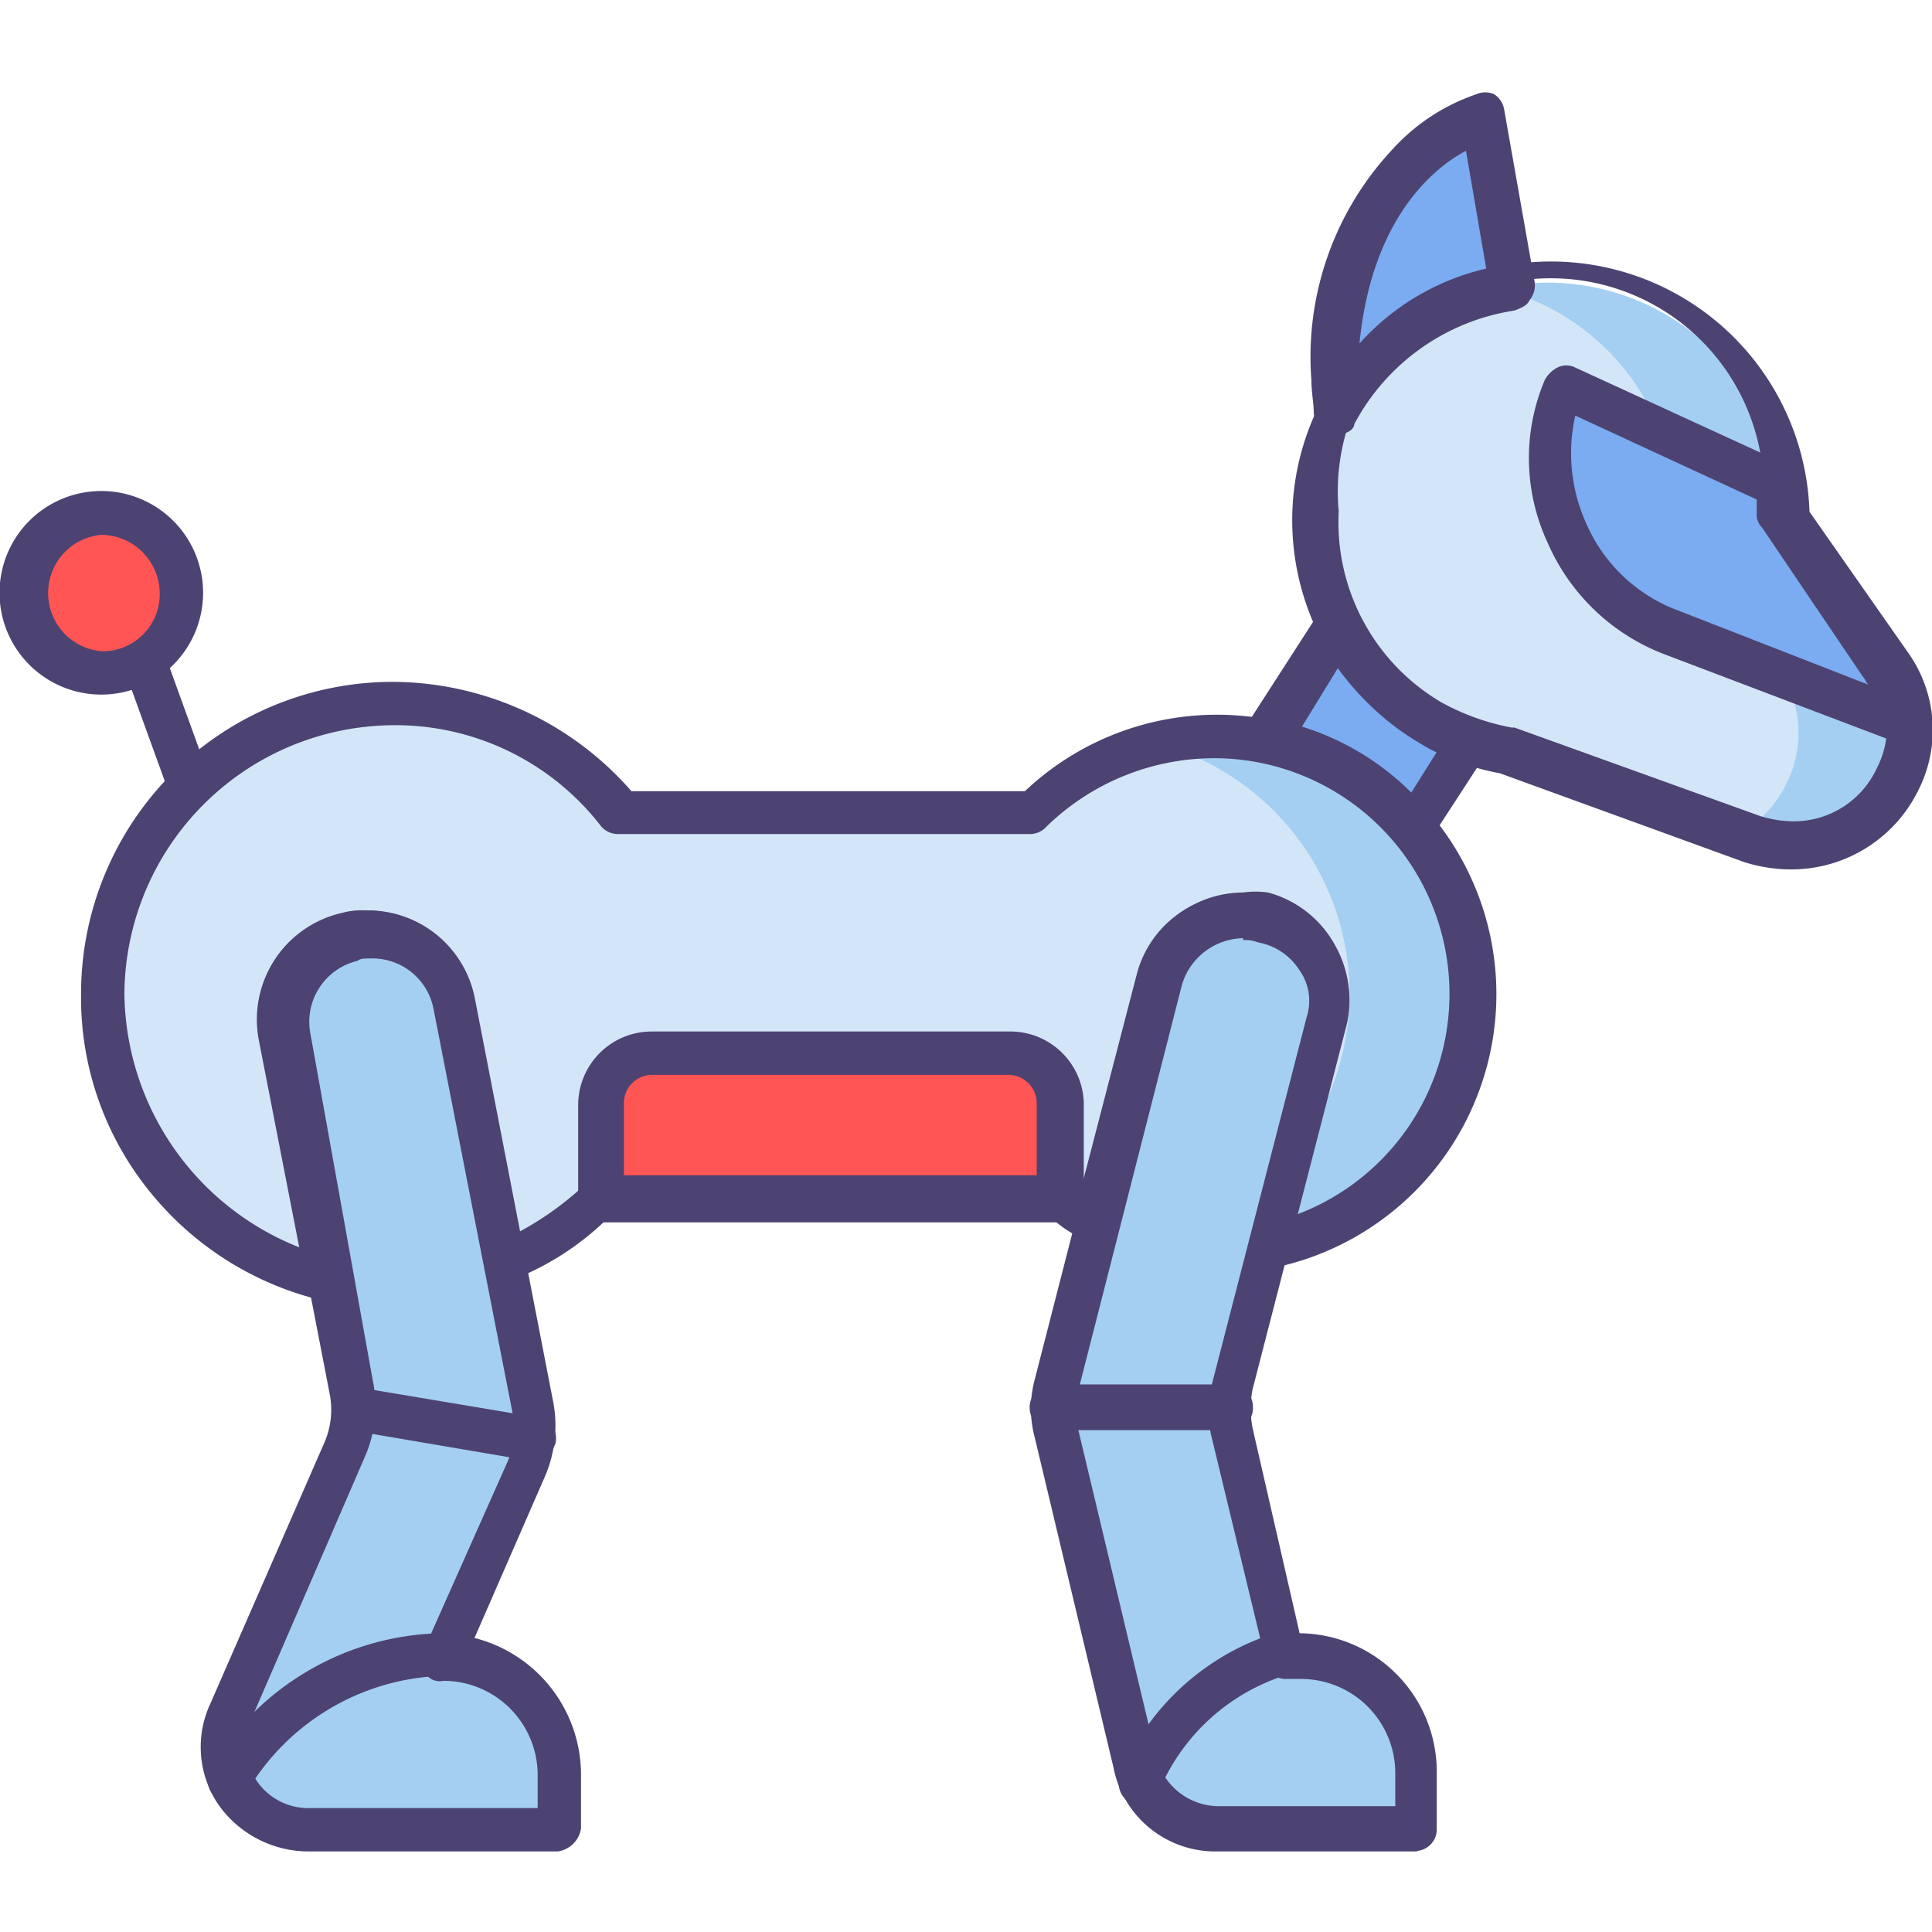
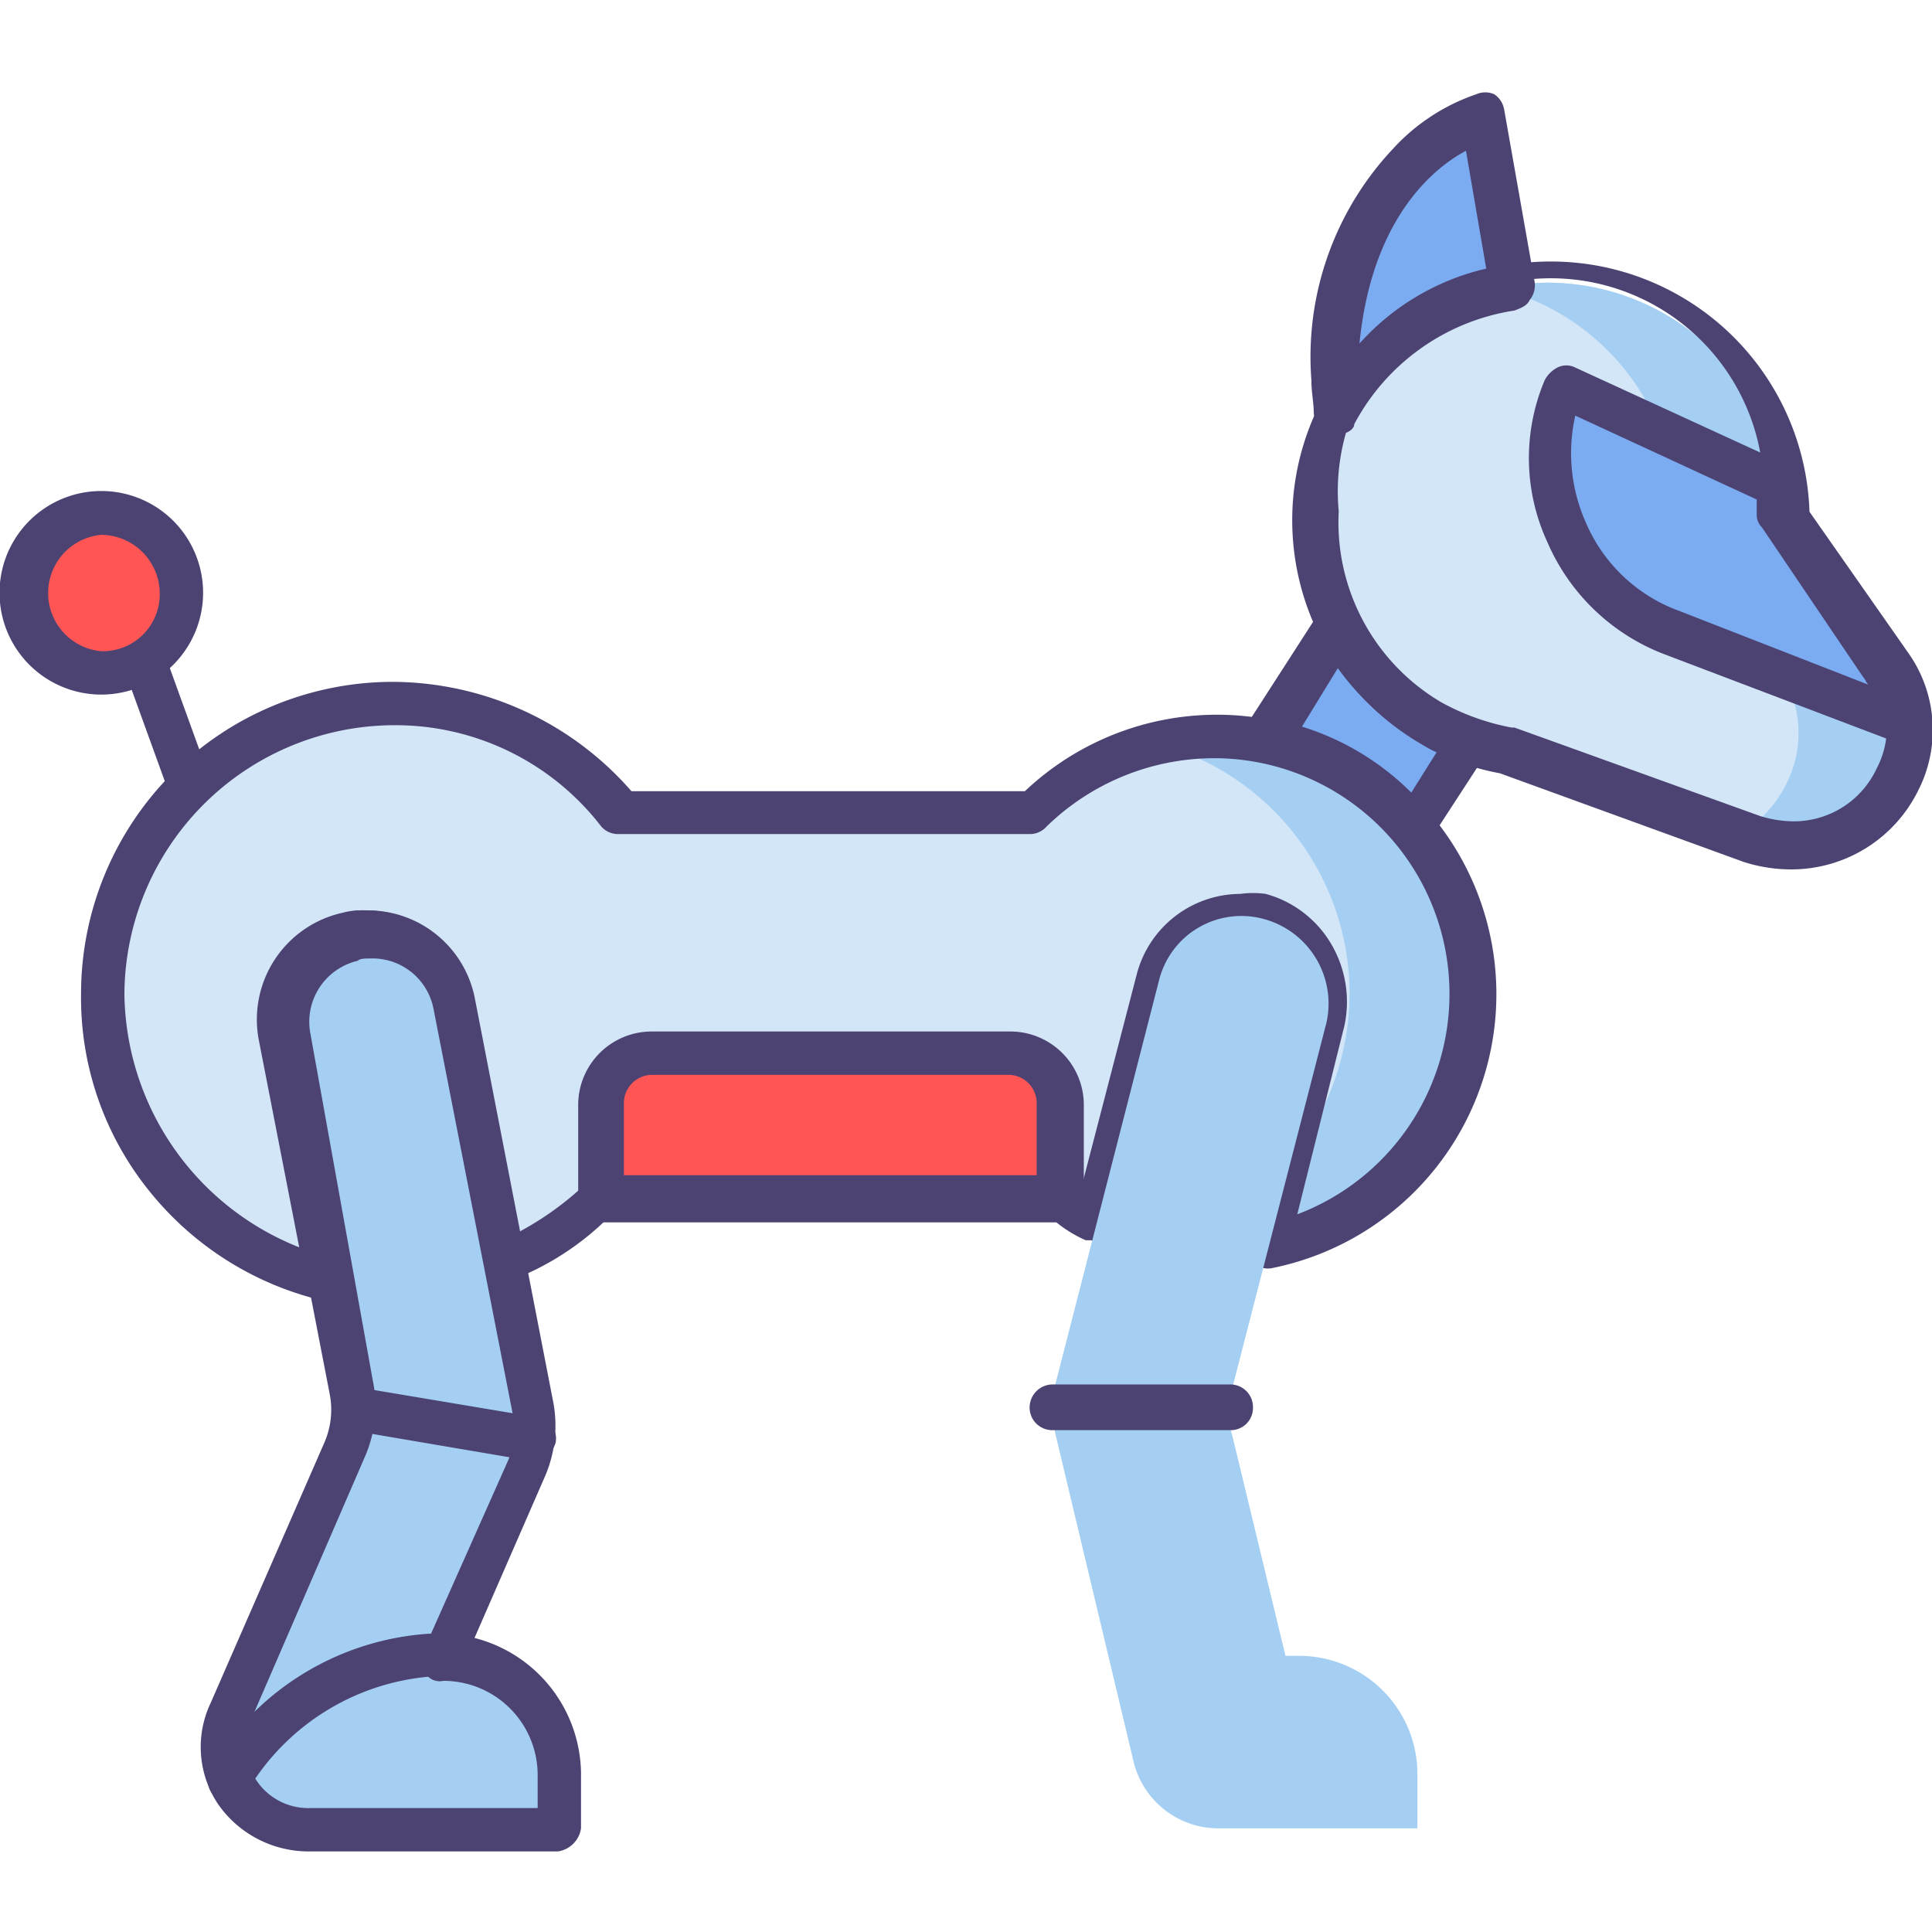
<svg xmlns="http://www.w3.org/2000/svg" id="Hero" viewBox="0 0 41 41">
  <defs>
    <style>.cls-1{fill:#d3e6f8;}.cls-2{fill:#a4cff2;}.cls-3{fill:#4c4372;}.cls-4{fill:#7babf1;}.cls-5{fill:#f55;}</style>
  </defs>
  <title>robotics-5-red</title>
  <path class="cls-1" d="M40,14.15,37.84,11a5,5,0,1,0-7.53,4.31h0a5.77,5.77,0,0,0,1.61.59l5.22,1.88a2.4,2.4,0,0,0,3-1.23A2.15,2.15,0,0,0,40,14.15Z" />
-   <path class="cls-1" d="M25.84,15.6A5.3,5.3,0,0,0,22,17.22H13.24A6.19,6.19,0,1,0,7,27.12L6,22A1.82,1.82,0,0,1,7.37,19.8a1.77,1.77,0,0,1,2.16,1.45l1.07,5.6a6.72,6.72,0,0,0,2.1-1.4h9.75a3.32,3.32,0,0,0,.8.49l1.35-5.17a1.8,1.8,0,0,1,2.21-1.29,1.86,1.86,0,0,1,1.34,2.2l-1.24,4.79A5.49,5.49,0,0,0,25.84,15.6Z" />
+   <path class="cls-1" d="M25.84,15.6A5.3,5.3,0,0,0,22,17.22H13.24A6.19,6.19,0,1,0,7,27.12L6,22A1.82,1.82,0,0,1,7.37,19.8a1.77,1.77,0,0,1,2.16,1.45l1.07,5.6a6.72,6.72,0,0,0,2.1-1.4h9.75a3.32,3.32,0,0,0,.8.49l1.35-5.17a1.8,1.8,0,0,1,2.21-1.29,1.86,1.86,0,0,1,1.34,2.2l-1.24,4.79A5.49,5.49,0,0,0,25.84,15.6" />
  <path class="cls-2" d="M25.84,15.6a5.81,5.81,0,0,0-1.35.16,5.5,5.5,0,0,1,4.15,5.33,5.55,5.55,0,0,1-1.13,3.34l-.54,2a5.45,5.45,0,0,0,4.36-5.38,5.56,5.56,0,0,0-5.49-5.49Z" />
  <path class="cls-3" d="M7,27.61H6.89a6.69,6.69,0,0,1-3.71-2.32,6.53,6.53,0,0,1-1.46-4.2,6.62,6.62,0,0,1,6.62-6.62,6.76,6.76,0,0,1,5.06,2.32h8.35A5.93,5.93,0,1,1,27,26.91a.45.45,0,0,1-.54-.38v-.22l1.24-4.79a1.13,1.13,0,0,0-.16-1,1.35,1.35,0,0,0-.86-.65c-.11,0-.22-.05-.32-.05a1.38,1.38,0,0,0-1.3,1L23.74,26a.46.46,0,0,1-.59.32c-.06,0-.06,0-.11,0a2.76,2.76,0,0,1-.75-.49H12.92a5.93,5.93,0,0,1-2.1,1.35.5.5,0,0,1-.38,0,.36.36,0,0,1-.21-.32L9.15,21.2a1.33,1.33,0,0,0-1.34-1.08c-.11,0-.22,0-.27.06a1.34,1.34,0,0,0-1,1.56l1,5.17V27c0,.38-.21.6-.48.6ZM8.34,15.39a5.74,5.74,0,0,0-5.7,5.7,5.86,5.86,0,0,0,3.71,5.38l-.86-4.41a2.32,2.32,0,0,1,1.78-2.69,1.57,1.57,0,0,1,.48-.05A2.29,2.29,0,0,1,10,21.15l1,5a6.54,6.54,0,0,0,1.4-1A.47.47,0,0,1,12.7,25h9.75a.41.41,0,0,1,.27.11c.05.05.16.1.21.16l1.19-4.58a2.28,2.28,0,0,1,2.2-1.72,2,2,0,0,1,.54,0,2.32,2.32,0,0,1,1.4,1.08,2.42,2.42,0,0,1,.27,1.72l-1,4a5,5,0,0,0,3.23-4.68,5,5,0,0,0-5-5,5.11,5.11,0,0,0-3.55,1.45.47.47,0,0,1-.33.16H13.13a.47.47,0,0,1-.37-.16,5.51,5.51,0,0,0-4.42-2.15Z" />
  <path class="cls-2" d="M30.09,38.8H25.84a1.85,1.85,0,0,1-1.78-1.4l-1.67-7a3.49,3.49,0,0,1,0-1l2.21-8.61a1.8,1.8,0,0,1,2.21-1.29,1.86,1.86,0,0,1,1.34,2.2l-2,7.76a1.62,1.62,0,0,0,0,1l1.13,4.68h.32a2.51,2.51,0,0,1,2.48,2.48V38.8Z" />
  <path class="cls-2" d="M11.84,38.8H6.57A1.81,1.81,0,0,1,4.9,36.27l2.42-5.54a2.77,2.77,0,0,0,.16-1.35L6,21.9a1.82,1.82,0,0,1,1.4-2.15A1.77,1.77,0,0,1,9.58,21.2l1.67,8.56a2,2,0,0,1-.16,1.34l-1.78,4a2.51,2.51,0,0,1,2.48,2.48V38.8Z" />
  <path class="cls-2" d="M40,14.15,37.84,11a5,5,0,0,0-5-5,8.47,8.47,0,0,0-1.13.1A5,5,0,0,1,35.58,11l2.15,3.18a2.38,2.38,0,0,1,.17,2.47,2.52,2.52,0,0,1-1.13,1.13l.26.11a2.42,2.42,0,0,0,3-1.24A2.1,2.1,0,0,0,40,14.15Z" />
  <path class="cls-4" d="M35.53,13.45l4.95,1.88a2.2,2.2,0,0,0-.43-1.18L37.9,11a2.32,2.32,0,0,0-.06-.64l-4.57-2.1a4,4,0,0,0,2.26,5.22Z" />
  <path class="cls-4" d="M30.31,15.33h0a5,5,0,0,1-1.94-2l-1.56,2.42A5.51,5.51,0,0,1,30,17.54l1.19-1.83a6.45,6.45,0,0,1-.86-.38Z" />
  <path class="cls-4" d="M32.08,6.07l-.64-3.55s-3.13.81-3.13,5.6a2.32,2.32,0,0,0,.06.64,5,5,0,0,1,3.71-2.69Z" />
  <path class="cls-3" d="M3.34,13.45l1.13,3.12-.86.32L2.48,13.77Z" />
  <path class="cls-3" d="M30,18a.46.46,0,0,1-.37-.16,5.21,5.21,0,0,0-2.91-1.67.44.44,0,0,1-.38-.53c0-.06.06-.11.06-.17l1.56-2.42a.49.49,0,0,1,.43-.21.38.38,0,0,1,.37.27A4.83,4.83,0,0,0,30.47,15h0a5.21,5.21,0,0,0,.75.37.43.43,0,0,1,.27.59c0,.06,0,.06,0,.11l-1.19,1.83c.06.11-.11.16-.27.16Zm-2.37-2.58a5.66,5.66,0,0,1,2.32,1.4l.54-.86a1.49,1.49,0,0,1-.38-.22h0a5.65,5.65,0,0,1-1.72-1.56Z" />
  <path class="cls-3" d="M28.37,9.2h-.11a.48.48,0,0,1-.38-.44c0-.21-.05-.43-.05-.69a6.44,6.44,0,0,1,1.72-4.9A4.25,4.25,0,0,1,31.33,2a.47.47,0,0,1,.38,0,.49.49,0,0,1,.21.32L32.57,6a.5.5,0,0,1-.11.37c-.05.11-.16.16-.32.22A4.64,4.64,0,0,0,28.74,9c0,.11-.16.22-.37.22Zm2.74-6c-.7.37-2,1.45-2.26,4.09A5.18,5.18,0,0,1,31.54,5.7Z" />
-   <path class="cls-3" d="M30.09,39.29H25.84a2.2,2.2,0,0,1-2.21-1.78l-1.67-7a2.37,2.37,0,0,1,0-1.24l2.21-8.61a2.29,2.29,0,0,1,2.21-1.72,1.91,1.91,0,0,1,.53,0,2.3,2.3,0,0,1,1.4,1.08,2.37,2.37,0,0,1,.27,1.72l-2,7.75a2.21,2.21,0,0,0,0,.81l1,4.36a2.94,2.94,0,0,1,2.91,3v1.19a.46.46,0,0,1-.43.43ZM26.38,19.91a1.38,1.38,0,0,0-1.3,1l-2.2,8.61a1.84,1.84,0,0,0,0,.81l1.67,7a1.37,1.37,0,0,0,1.29,1h3.77v-.7a2,2,0,0,0-2-2h-.32a.42.42,0,0,1-.43-.38l-1.13-4.68a2.37,2.37,0,0,1,0-1.24l2-7.75a1.12,1.12,0,0,0-.16-1A1.31,1.31,0,0,0,26.7,20a.74.74,0,0,0-.32-.05Z" />
  <path class="cls-3" d="M11.84,39.29H6.57a2.34,2.34,0,0,1-1.94-1,2.18,2.18,0,0,1-.16-2.15l2.42-5.54a1.75,1.75,0,0,0,.11-1H7L5.54,22.06a2.32,2.32,0,0,1,1.78-2.69,1.6,1.6,0,0,1,.49-.05,2.31,2.31,0,0,1,2.26,1.83l1.66,8.55a2.71,2.71,0,0,1-.16,1.62l-1.5,3.44a3,3,0,0,1,2.26,2.86V38.8a.58.58,0,0,1-.49.49Zm-3.93-10a2.67,2.67,0,0,1-.16,1.61L5.33,36.49a1.37,1.37,0,0,0,.11,1.29,1.32,1.32,0,0,0,1.13.59h4.84v-.7a2,2,0,0,0-2-2A.36.36,0,0,1,9,35.46.44.44,0,0,1,9,35l1.78-4a1.67,1.67,0,0,0,.1-1h0L9.2,21.41a1.32,1.32,0,0,0-1.34-1.07c-.11,0-.22,0-.27.05a1.33,1.33,0,0,0-1,1.56Z" />
  <path class="cls-3" d="M40.43,15.82a.2.2,0,0,1-.17-.06l-4.95-1.88a4.42,4.42,0,0,1-2.47-2.37,4.25,4.25,0,0,1-.06-3.44.64.64,0,0,1,.27-.27.42.42,0,0,1,.38,0L38,9.9a.4.4,0,0,1,.27.37c0,.22.06.38.06.59l2.1,3a2.8,2.8,0,0,1,.48,1.4.49.49,0,0,1-.48.54Zm-7-7a3.61,3.61,0,0,0,.22,2.26,3.43,3.43,0,0,0,2,1.89l4,1.56c-.06-.06-.06-.11-.11-.16l-2.15-3.18a.37.37,0,0,1-.11-.27v-.32Z" />
  <path class="cls-3" d="M38,18.45h0a3.29,3.29,0,0,1-1-.16l-5.17-1.88a5.08,5.08,0,0,1-1.72-.65h0a5.49,5.49,0,1,1,8.29-4.9l2.1,3a2.83,2.83,0,0,1,.21,2.91A3,3,0,0,1,38,18.45ZM30.58,14.9a5,5,0,0,0,1.5.54h.06l5.22,1.88a2.45,2.45,0,0,0,.7.11,1.94,1.94,0,0,0,1.77-1.13,1.89,1.89,0,0,0-.16-2l-2.15-3.18a.42.42,0,0,1-.11-.27,4.52,4.52,0,1,0-9,0A4.43,4.43,0,0,0,30.58,14.9Z" />
  <path class="cls-3" d="M11.3,31h-.05l-3.82-.65a.45.45,0,0,1-.38-.54.44.44,0,0,1,.54-.37h0l3.82.64a.45.45,0,0,1,.38.54.53.53,0,0,1-.49.38Z" />
  <path class="cls-3" d="M26.11,30.35H22.34a.48.48,0,0,1-.49-.48.49.49,0,0,1,.49-.49h3.77a.48.48,0,0,1,.48.49.47.47,0,0,1-.48.48Z" />
  <path class="cls-3" d="M4.9,38.26a.48.48,0,0,1-.49-.48.45.45,0,0,1,.06-.27,5.84,5.84,0,0,1,4.84-2.85.4.4,0,0,1,.43.48h0a.4.4,0,0,1-.48.43,5,5,0,0,0-4,2.42A.29.29,0,0,1,4.9,38.26Z" />
-   <path class="cls-3" d="M24.22,38.32a.48.48,0,0,1-.48-.49.33.33,0,0,1,.05-.21,5.29,5.29,0,0,1,3.39-3,.43.43,0,0,1,.54.37.44.44,0,0,1-.37.54A4.33,4.33,0,0,0,24.6,38a.4.4,0,0,1-.38.33Z" />
  <path class="cls-5" d="M21.42,22.33H13.83a1.07,1.07,0,0,0-1.07,1.08v2H22.5v-2A1.08,1.08,0,0,0,21.42,22.33Z" />
  <path class="cls-5" d="M3.82,12.59a1.68,1.68,0,0,1-1.67,1.67,1.67,1.67,0,0,1,0-3.34A1.61,1.61,0,0,1,3.82,12.59Z" />
  <path class="cls-3" d="M22.5,25.94H12.76a.49.49,0,0,1-.49-.49v-2a1.56,1.56,0,0,1,1.56-1.56h7.59A1.56,1.56,0,0,1,23,23.41v2a.49.49,0,0,1-.49.49Zm-9.26-1H22V23.41a.6.6,0,0,0-.6-.6H13.83a.6.6,0,0,0-.59.6Z" />
  <path class="cls-3" d="M2.15,14.74a2.16,2.16,0,1,1,2.16-2.15,2.16,2.16,0,0,1-2.16,2.15Zm0-3.39a1.24,1.24,0,0,0,0,2.47,1.21,1.21,0,0,0,1.24-1.23A1.25,1.25,0,0,0,2.15,11.35Z" />
</svg>